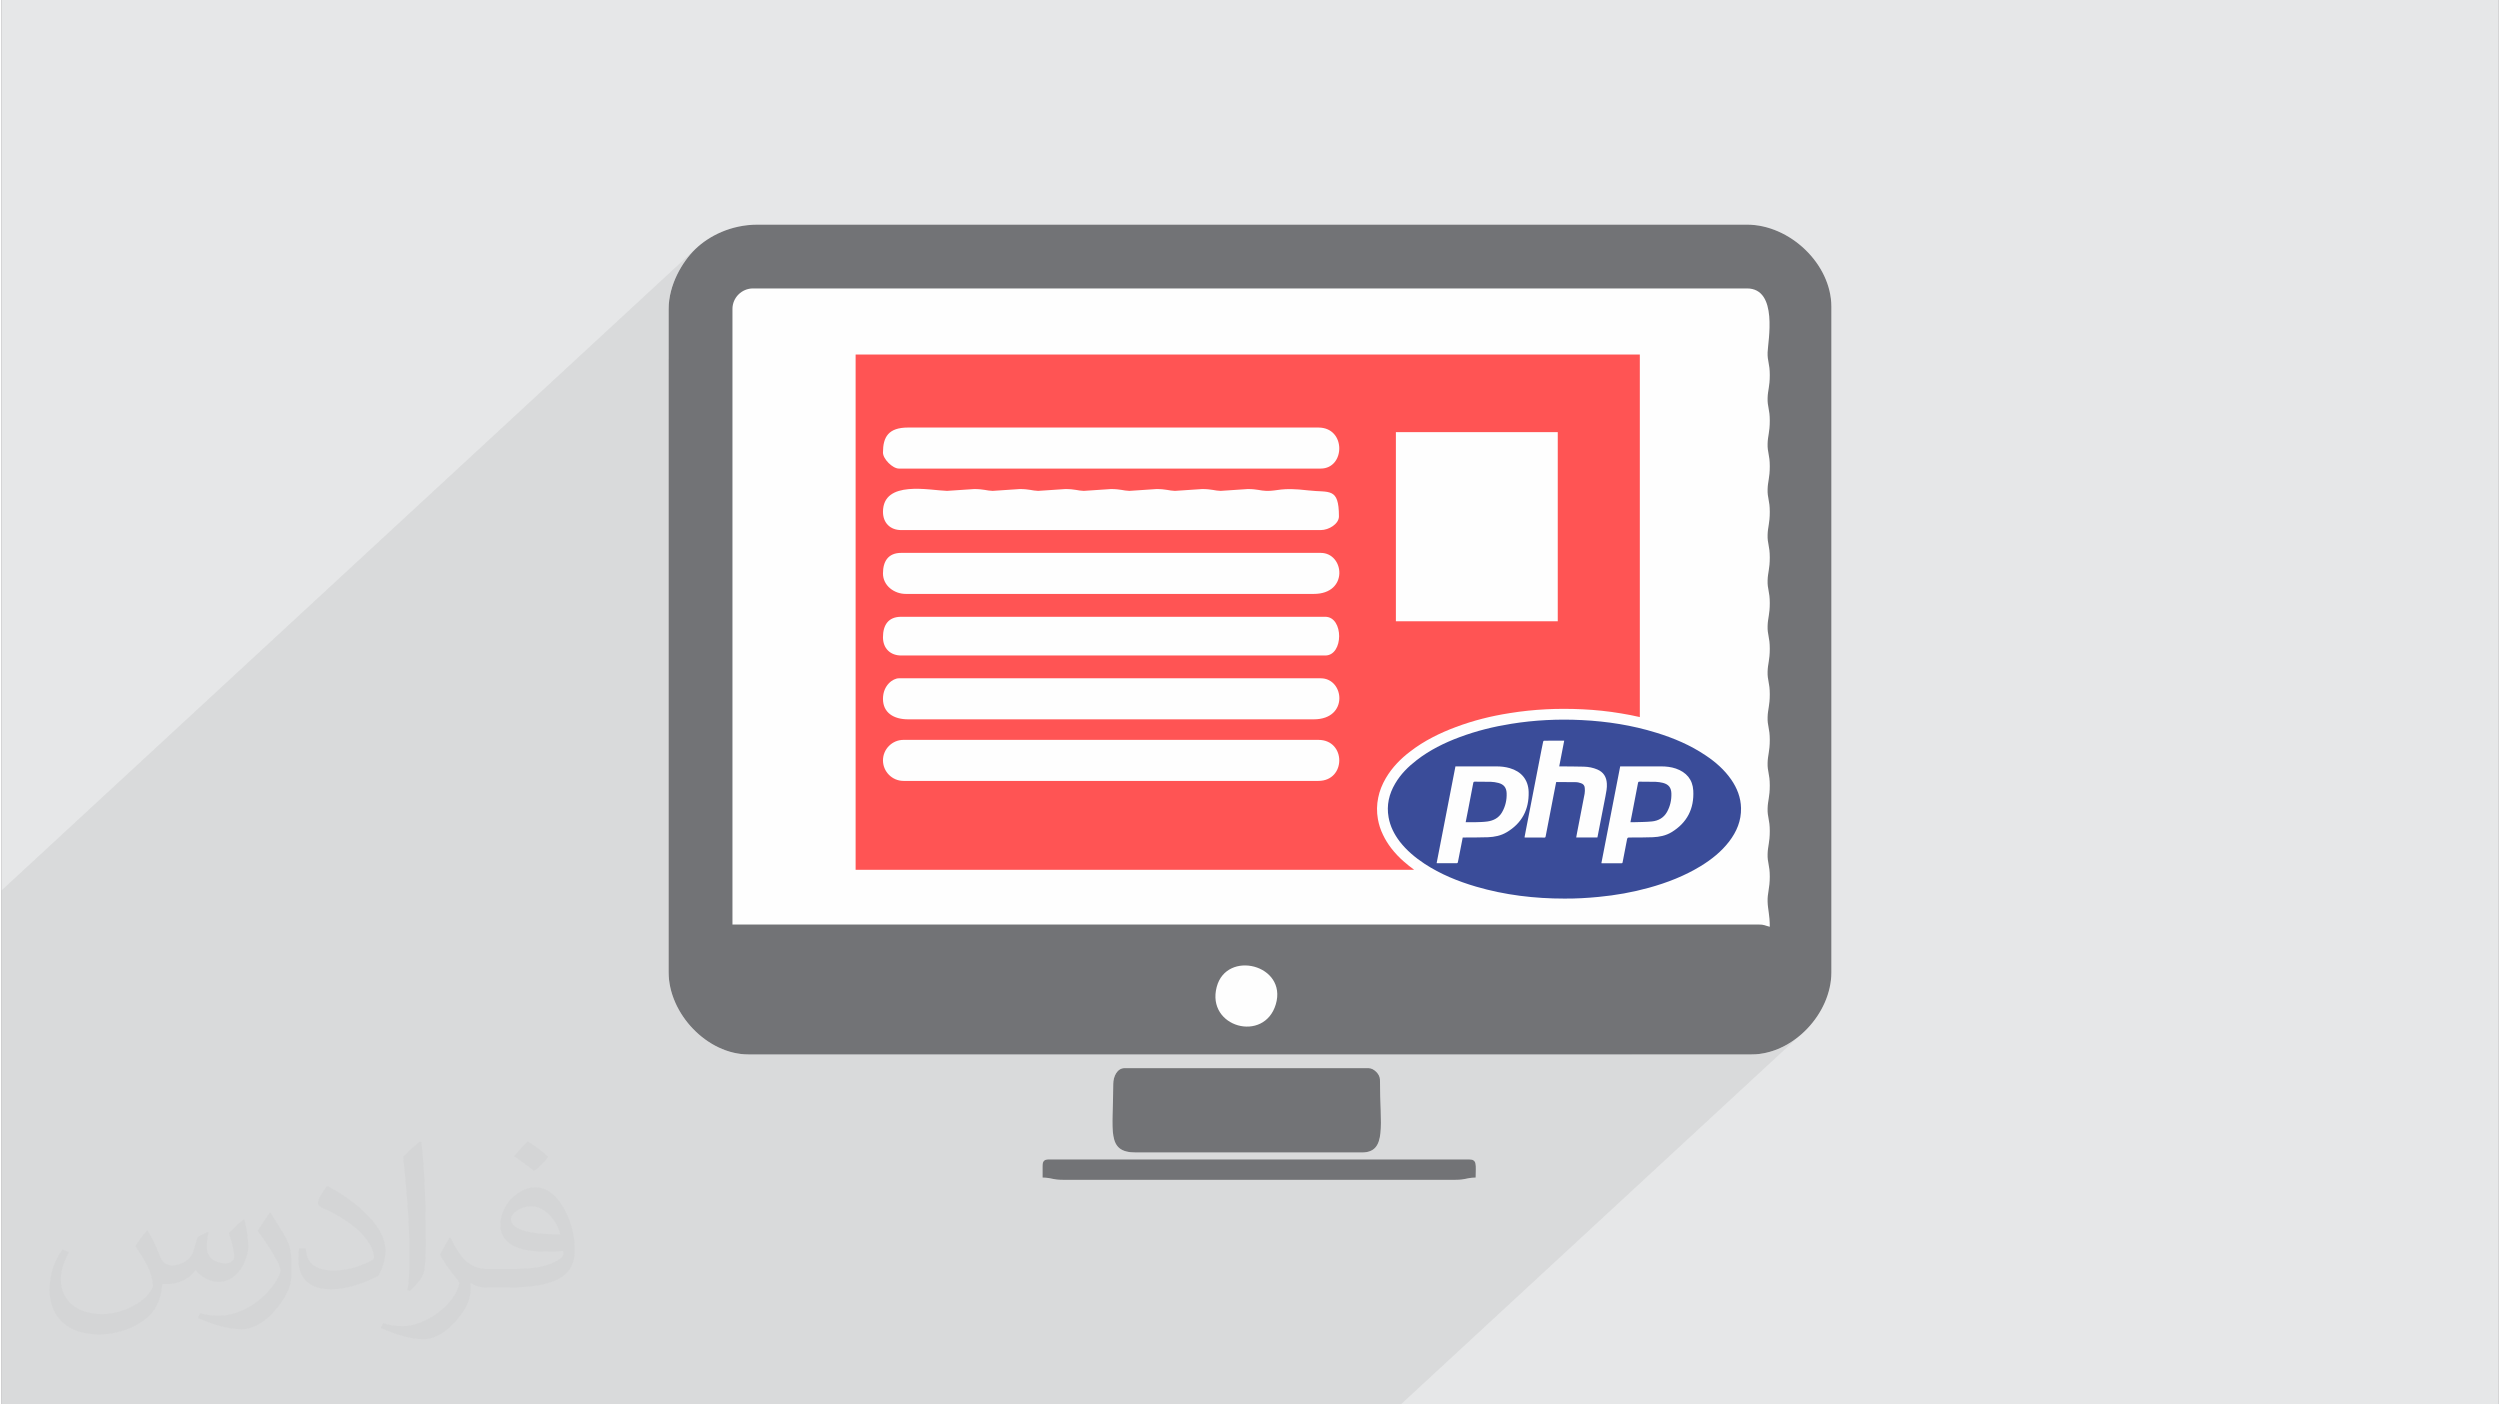
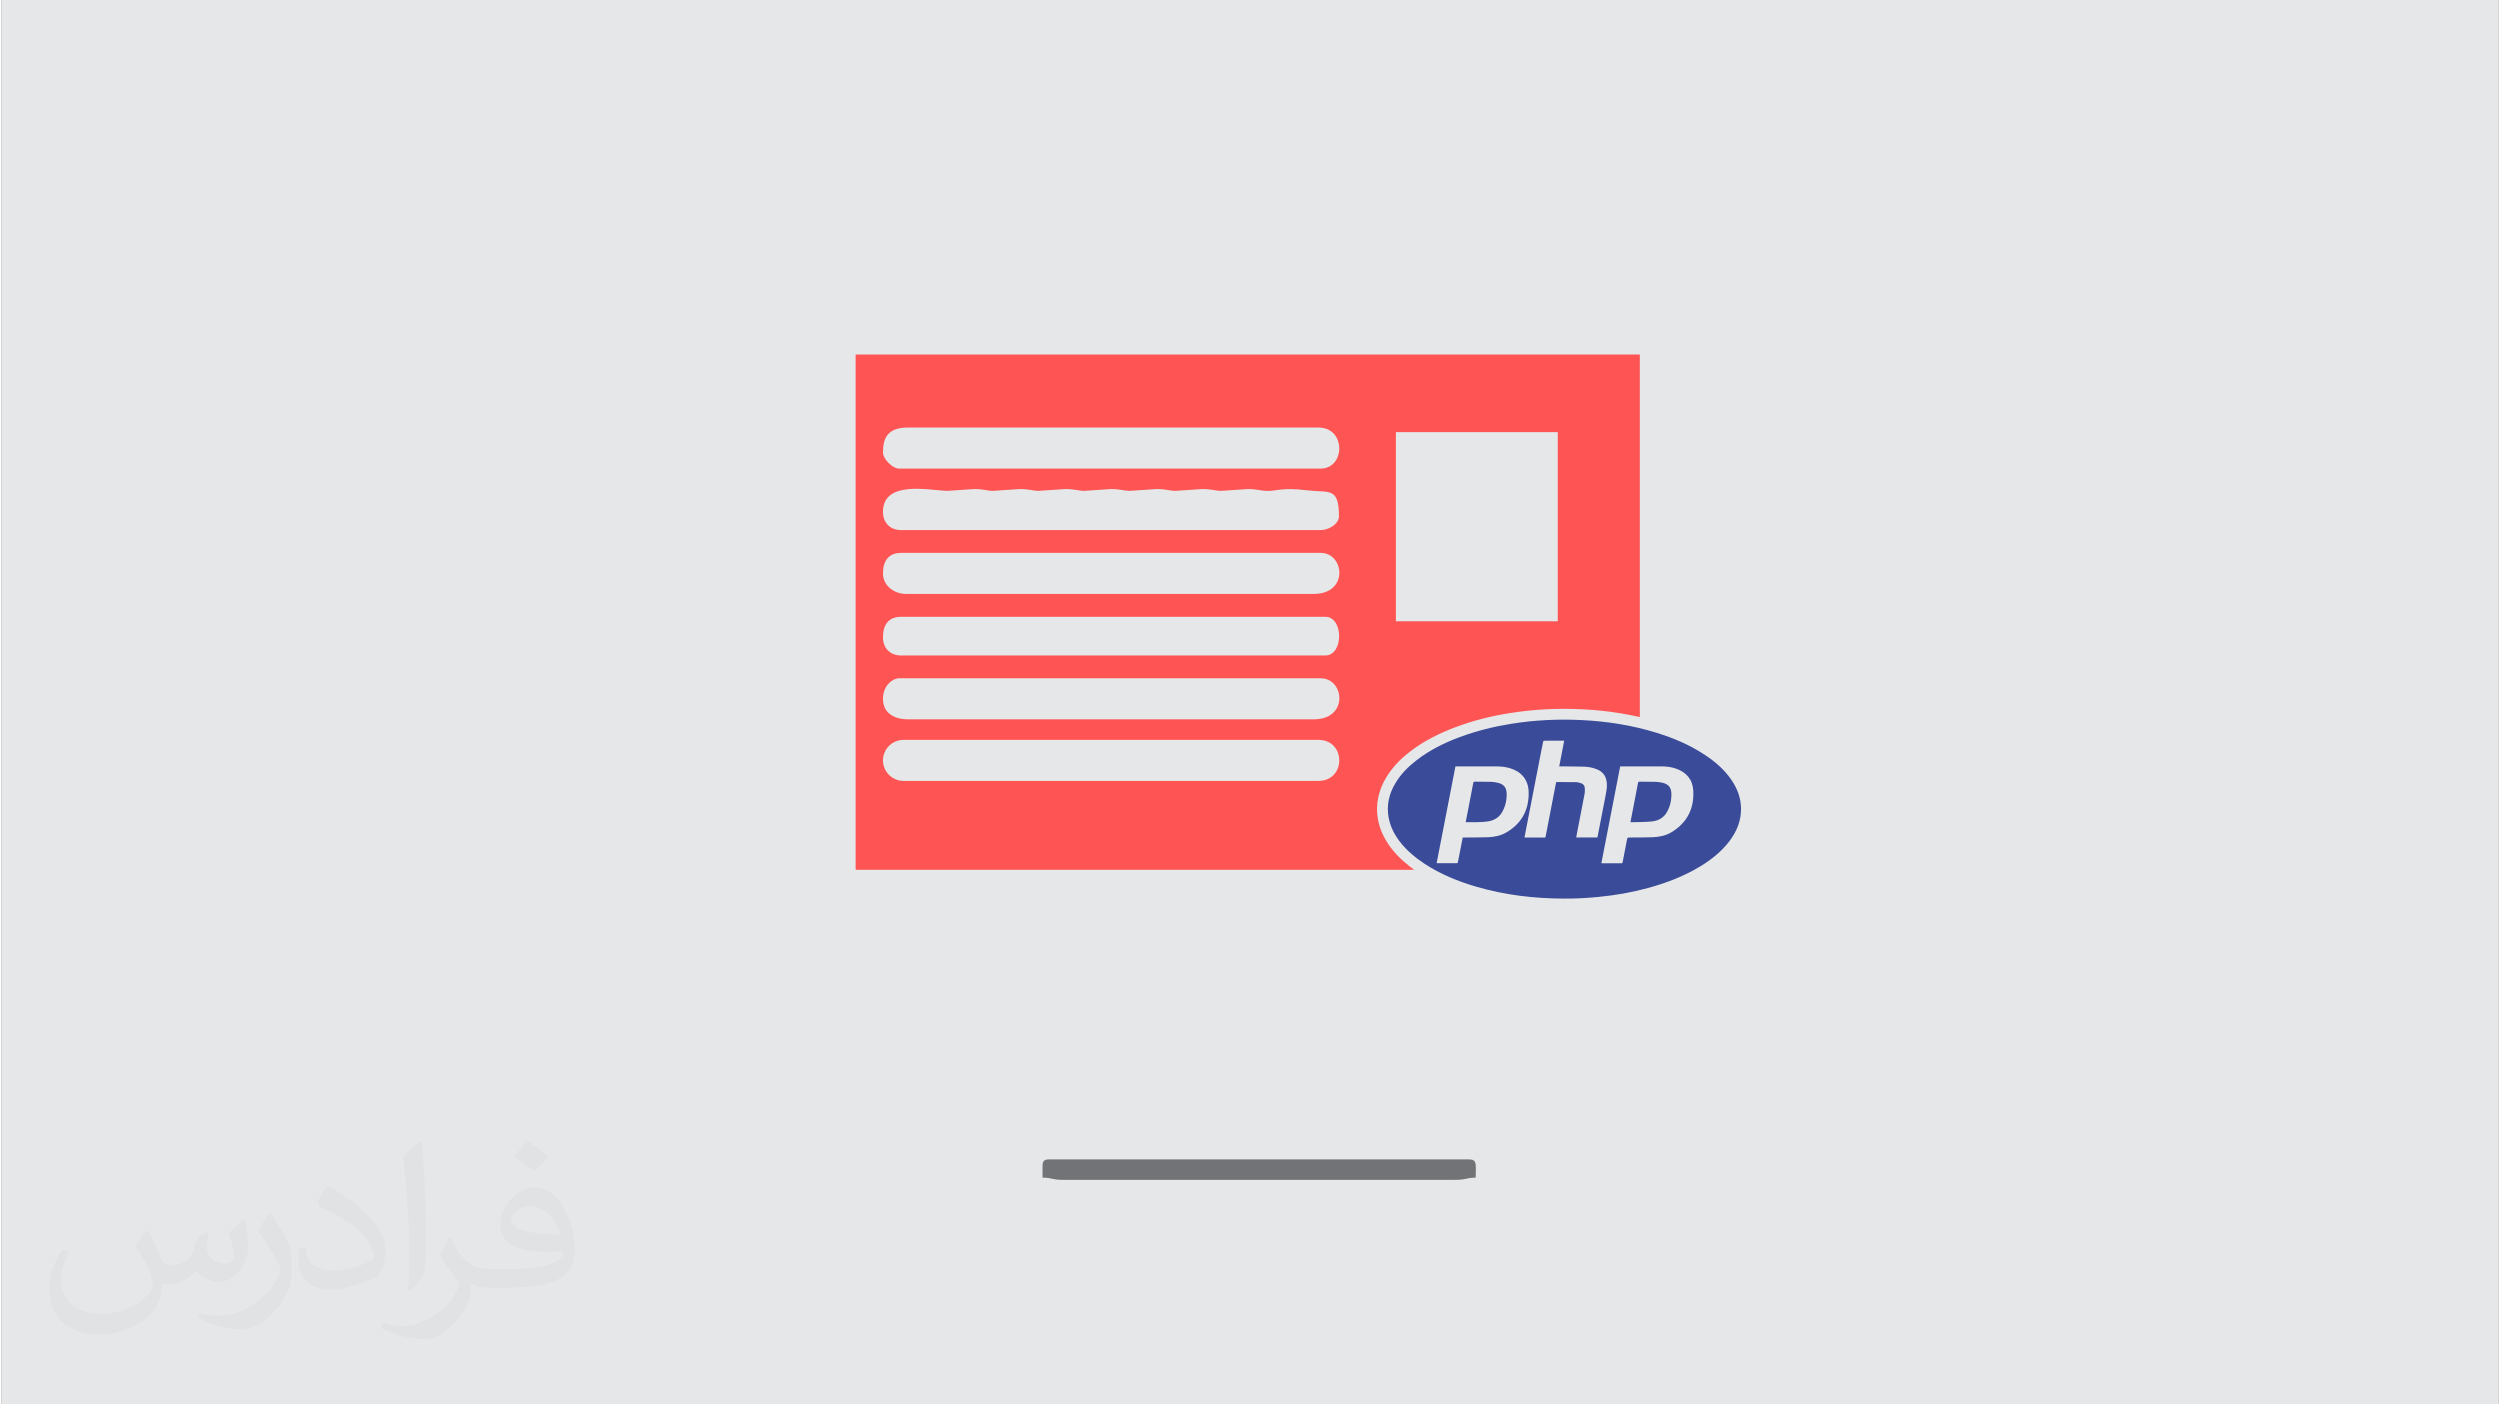
<svg xmlns="http://www.w3.org/2000/svg" xml:space="preserve" width="356px" height="200px" version="1.0" shape-rendering="geometricPrecision" text-rendering="geometricPrecision" image-rendering="optimizeQuality" fill-rule="evenodd" clip-rule="evenodd" viewBox="0 0 35600 20025">
  <rect x="0" y="0" width="35600" height="20025" fill="#808080" stroke="none" />
  <g id="Layer_x0020_1">
    <g id="_2578533236928">
      <path fill="#E6E7E8" d="M0 0l35600 0 0 20025 -35600 0 0 -20025z" />
-       <path fill="#373435" fill-opacity="0.078" d="M10421 6678l1756 -1623 11181 0 0 5169 -138 128 112 24 131 33 130 38 92 30 92 32 90 35 89 38 87 42 86 45 84 48 83 53 52 36 50 38 49 39 47 42 45 44 43 46 41 49 38 51 30 46 27 48 23 49 20 50 16 51 13 53 7 54 4 55 -2 67 -8 64 -14 63 -19 60 -25 58 -29 57 -35 55 -38 54 -43 52 -45 49 -47 47 -1119 1035 1671 0 30 0 23 2 18 3 16 5 16 4 16 6 20 6 24 6 -1969 1820 1709 0 219 -26 208 -74 193 -114 170 -150 -5792 5355 -19949 0 0 -7330 9892 -9144 -69 73 -68 87 -64 97 -58 107 -50 114 -38 121 -25 126 -9 129 0 715 996 -921 -35 43 -27 50 -17 55 -7 58 0 2273z" />
      <g>
-         <path fill="#FEFEFE" d="M9511 4405l0 9459c0,588 550,1170 1138,1170l14302 0c591,0 1138,-580 1138,-1170l0 -9491c0,-609 -592,-1170 -1203,-1170l-14107 0c-375,0 -690,158 -887,348 -184,178 -381,507 -381,854zm6339 11052c0,675 -103,975 325,975l3218 0c365,0 260,-389 260,-1040 0,-76 -87,-163 -163,-163l-3478 0c-105,0 -162,118 -162,228zm-1008 1170l0 163c147,3 129,32 293,32l5590 0c164,0 146,-29 293,-32 0,-185 25,-260 -98,-260l-5980 0c-75,0 -98,22 -98,97z" />
        <g>
-           <path fill="#727376" d="M18168 14319c-164,554 -993,328 -843,-246 140,-537 1010,-318 843,246zm7043 -8971c0,166 -28,213 -31,327 -4,129 31,155 31,323 0,166 -28,213 -31,327 -4,129 31,155 31,323 0,166 -28,213 -31,327 -4,130 31,155 31,323 0,166 -28,213 -31,327 -4,130 31,155 31,323 0,166 -28,213 -31,327 -4,130 31,155 31,323 0,166 -28,213 -31,327 -4,130 31,155 31,324 0,165 -28,212 -31,326 -4,130 31,155 31,324 0,165 -28,212 -31,327 -4,129 31,154 31,323 0,165 -28,212 -31,327 -4,129 31,155 31,323 0,165 -28,213 -31,327 -4,129 31,155 31,323 0,165 -28,213 -31,327 -4,129 31,155 31,323 0,171 -35,233 -31,356 3,115 31,188 31,359 -73,-17 -75,-32 -163,-32l-14627 0 0 -8777c0,-160 132,-292 293,-292l14172 0c450,0 298,759 294,912 -4,129 31,155 31,323zm-15700 -943l0 9459c0,588 550,1170 1138,1170l14302 0c591,0 1138,-580 1138,-1170l0 -9491c0,-609 -592,-1170 -1203,-1170l-14107 0c-375,0 -690,158 -887,348 -184,178 -381,507 -381,854z" />
          <path fill="#FF5454" d="M12567 10841c0,-160 132,-292 292,-292l5916 0c397,0 397,585 0,585l-5916 0c-160,0 -292,-132 -292,-293zm0 -877c0,-194 143,-293 227,-293l6014 0c339,0 403,585 -98,585l-5786 0c-202,0 -357,-93 -357,-292zm0 -878c0,-174 76,-292 260,-292l6046 0c264,0 264,552 0,552l-6046 0c-157,0 -260,-103 -260,-260zm7313 -2925l2308 0 0 2697 -2308 0 0 -2697zm-7313 2015c0,-174 76,-293 260,-293l5981 0c339,0 403,585 -98,585l-5818 0c-164,0 -325,-117 -325,-292zm0 -878c0,-458 667,-306 913,-299l387 -26c137,0 181,24 263,26l387 -26c137,0 181,24 263,26l387 -26c137,0 181,24 263,26l387 -26c137,0 181,24 263,26l387 -26c138,0 181,24 263,26l387 -26c138,0 181,24 264,26l386 -26c138,0 181,24 264,26 171,5 200,-54 598,-7 300,36 439,-52 439,371 0,106 -142,195 -260,195l-5981 0c-157,0 -260,-103 -260,-260zm0 -845c0,-222 77,-357 357,-357l5851 0c399,0 384,585 33,585l-6014 0c-90,0 -227,-137 -227,-228zm-390 5949l7964 0c-49,-36 -97,-74 -144,-115 -67,-58 -128,-122 -183,-193 -46,-60 -86,-124 -118,-192 -34,-70 -58,-143 -72,-221 -19,-105 -17,-208 4,-308 19,-97 57,-190 109,-279 45,-77 99,-147 158,-210 58,-62 121,-118 189,-169 99,-77 205,-143 316,-201 108,-57 220,-105 335,-148 128,-48 254,-87 379,-119 124,-32 253,-58 386,-79 173,-28 347,-46 520,-55 173,-9 347,-8 521,0 186,9 370,28 552,59 89,14 177,32 265,52l0 -5169 -11181 0 0 7347z" />
-           <path fill="#727376" d="M15850 15457c0,675 -103,975 325,975l3218 0c365,0 260,-389 260,-1040 0,-76 -87,-163 -163,-163l-3478 0c-105,0 -162,118 -162,228z" />
          <path fill="#727376" d="M14842 16627l0 163c147,3 129,32 293,32l5590 0c164,0 146,-29 293,-32 0,-185 25,-260 -98,-260l-5980 0c-75,0 -98,22 -98,97z" />
-           <path fill="#FEFEFE" fill-rule="nonzero" d="M24661 11115c-98,-141 -224,-251 -365,-345 -217,-146 -455,-247 -703,-323 -345,-107 -699,-162 -1059,-180 -339,-17 -675,-1 -1010,53 -251,40 -497,101 -735,190 -218,81 -426,184 -611,327 -122,94 -230,201 -308,335 -88,149 -125,309 -94,481 23,130 81,243 160,347 98,126 219,227 352,315 227,149 477,251 737,327 411,120 831,170 1258,170 163,1 325,-8 487,-24 242,-23 481,-65 716,-130 261,-72 511,-169 743,-311 153,-94 292,-205 402,-348 108,-141 174,-297 170,-478 -3,-150 -56,-284 -140,-406z" />
          <path fill="#3A4C99" fill-rule="nonzero" d="M24661 11115c-98,-141 -224,-251 -365,-345 -217,-146 -455,-247 -703,-323 -345,-107 -699,-162 -1059,-180 -339,-17 -675,-1 -1010,53 -251,40 -497,101 -735,190 -218,81 -426,184 -611,327 -122,94 -230,201 -308,335 -88,149 -125,309 -94,481 23,130 81,243 160,347 98,126 219,227 352,315 227,149 477,251 737,327 411,120 831,170 1258,170 163,1 325,-8 487,-24 242,-23 481,-65 716,-130 261,-72 511,-169 743,-311 153,-94 292,-205 402,-348 108,-141 174,-297 170,-478 -3,-150 -56,-284 -140,-406zm-973 47c-34,-8 -70,-14 -105,-15 -76,-2 -153,-1 -230,-2 -15,0 -18,6 -21,19 -26,139 -54,277 -80,416 -10,47 -18,94 -28,143 15,0 27,0 39,0 89,-3 179,-2 267,-11 91,-9 168,-51 215,-134 46,-83 66,-172 63,-267 -3,-82 -40,-128 -120,-149zm-2346 1c-35,-9 -71,-15 -106,-16 -77,-2 -154,-1 -230,-2 -16,0 -20,5 -23,19 -23,126 -48,251 -72,376 -12,60 -24,120 -36,183 45,0 86,1 127,0 60,-2 121,-2 180,-10 89,-12 164,-50 211,-131 49,-85 70,-178 66,-275 -4,-79 -41,-124 -117,-144zm116 704l0 0c-81,48 -171,66 -264,70 -112,4 -224,3 -336,4 -8,0 -16,0 -25,0 -20,101 -39,198 -58,296 -4,20 -7,40 -12,60 -1,4 -8,10 -12,10 -95,1 -190,1 -285,0 -1,0 -3,0 -5,-1 89,-459 178,-918 268,-1379 7,0 14,0 20,0 188,0 376,0 565,0 64,0 128,7 190,25 165,48 264,165 269,339 6,251 -96,447 -315,576zm1299 56l0 0c-1,5 -3,11 -4,17 -100,0 -200,0 -302,0 5,-26 9,-51 14,-76 35,-183 71,-366 106,-548 5,-27 4,-55 2,-82 -2,-33 -21,-57 -53,-67 -24,-8 -49,-15 -74,-15 -91,-2 -183,-1 -274,-2 -2,0 -3,1 -7,2 -13,68 -27,137 -40,205 -37,190 -74,380 -110,570 -2,9 -5,15 -16,15 -92,-1 -184,-1 -276,-1 -2,0 -5,-1 -9,-2 8,-41 15,-81 23,-121 73,-376 146,-751 219,-1127 8,-39 15,-78 24,-117 1,-6 8,-13 12,-13 95,-1 190,-1 288,-1 -24,123 -47,243 -71,367 8,0 15,0 22,0 110,1 220,1 330,4 66,2 130,14 191,40 89,38 131,107 136,202 4,59 -8,117 -19,175 -38,191 -75,383 -112,575zm1052 -57l0 0c-81,49 -173,67 -267,71 -112,4 -224,4 -336,4 -20,0 -26,6 -30,25 -20,108 -42,217 -63,326 -1,10 -3,16 -16,16 -94,0 -187,0 -281,0 -1,0 -3,-1 -6,-2 89,-459 178,-918 268,-1379 8,0 14,0 21,0 187,0 375,0 562,0 72,0 143,8 211,31 149,52 239,155 248,314 14,258 -88,459 -311,594z" />
        </g>
      </g>
      <path fill="#373435" fill-opacity="0.031" d="M2082 17547c68,103 112,202 155,312 32,64 49,183 199,183 44,0 107,-14 163,-45 63,-33 112,-83 136,-159l60 -202 146 -72 10 10c-20,76 -25,149 -25,206 0,169 146,233 263,233 68,0 128,-33 128,-95 0,-80 -34,-216 -77,-338 67,-68 135,-136 213,-192l12 7c34,144 53,286 53,381 0,93 -41,196 -75,264 -70,132 -194,237 -344,237 -114,0 -240,-57 -328,-163l-5 0c-82,101 -208,194 -412,194l-63 0c-10,134 -39,229 -83,314 -121,237 -480,404 -817,404 -471,0 -706,-272 -706,-633 0,-223 72,-431 184,-578l92 37c-70,134 -116,262 -116,386 0,338 274,499 592,499 293,0 657,-187 723,-404 -24,-237 -114,-349 -250,-565 41,-72 95,-145 160,-221l12 0zm5421 -1274c99,62 196,136 291,220 -53,75 -119,143 -201,202 -95,-76 -190,-142 -287,-212 66,-74 131,-146 197,-210zm51 926c-160,0 -291,105 -291,183 0,167 320,219 703,217 -48,-196 -216,-400 -412,-400zm-359 895c208,0 390,-7 529,-42 155,-39 286,-117 286,-171 0,-14 0,-31 -5,-45 -87,8 -187,8 -274,8 -281,0 -497,-64 -582,-223 -22,-43 -37,-92 -37,-148 0,-153 66,-303 182,-406 97,-85 204,-139 313,-139 197,0 355,159 464,409 60,136 102,293 102,491 0,132 -37,243 -119,325 -153,149 -435,205 -866,205l-197 0 0 0 -51 0c-107,0 -184,-19 -245,-66l-10 0c3,24 5,49 5,72 0,97 -31,221 -97,319 -192,287 -400,411 -580,411 -182,0 -405,-70 -606,-161l36 -70c66,27 155,45 279,45 325,0 752,-313 806,-618 -13,-25 -34,-58 -66,-93 -95,-114 -155,-208 -211,-307 49,-95 92,-172 133,-240l17 -2c139,283 265,446 546,446l44 0 0 0 204 0zm-1408 299c24,-130 27,-277 27,-413l0 -202c0,-377 -49,-926 -88,-1283 68,-74 163,-160 238,-218l22 6c51,449 63,971 63,1452 0,126 -5,249 -17,340 -7,114 -73,200 -214,332l-31 -14zm-1449 -596c7,177 94,317 398,317 189,0 349,-49 526,-134 32,-14 49,-33 49,-49 0,-112 -85,-258 -228,-392 -138,-126 -323,-237 -495,-311 -58,-25 -78,-52 -78,-77 0,-51 68,-159 124,-235l19 -2c197,103 418,256 580,427 148,157 240,315 240,489 0,128 -38,249 -101,361 -216,109 -447,191 -675,191 -277,0 -466,-129 -466,-435 0,-33 0,-84 12,-150l95 0zm-501 -503l173 278c63,103 121,214 121,392l0 227c0,183 -117,379 -306,573 -148,132 -279,188 -400,188 -180,0 -386,-56 -624,-159l27 -70c75,20 163,37 269,37 342,-2 692,-252 852,-557 19,-35 27,-68 27,-91 0,-35 -20,-74 -34,-109 -88,-165 -185,-316 -291,-454 55,-88 111,-173 172,-258l14 3z" />
    </g>
  </g>
</svg>